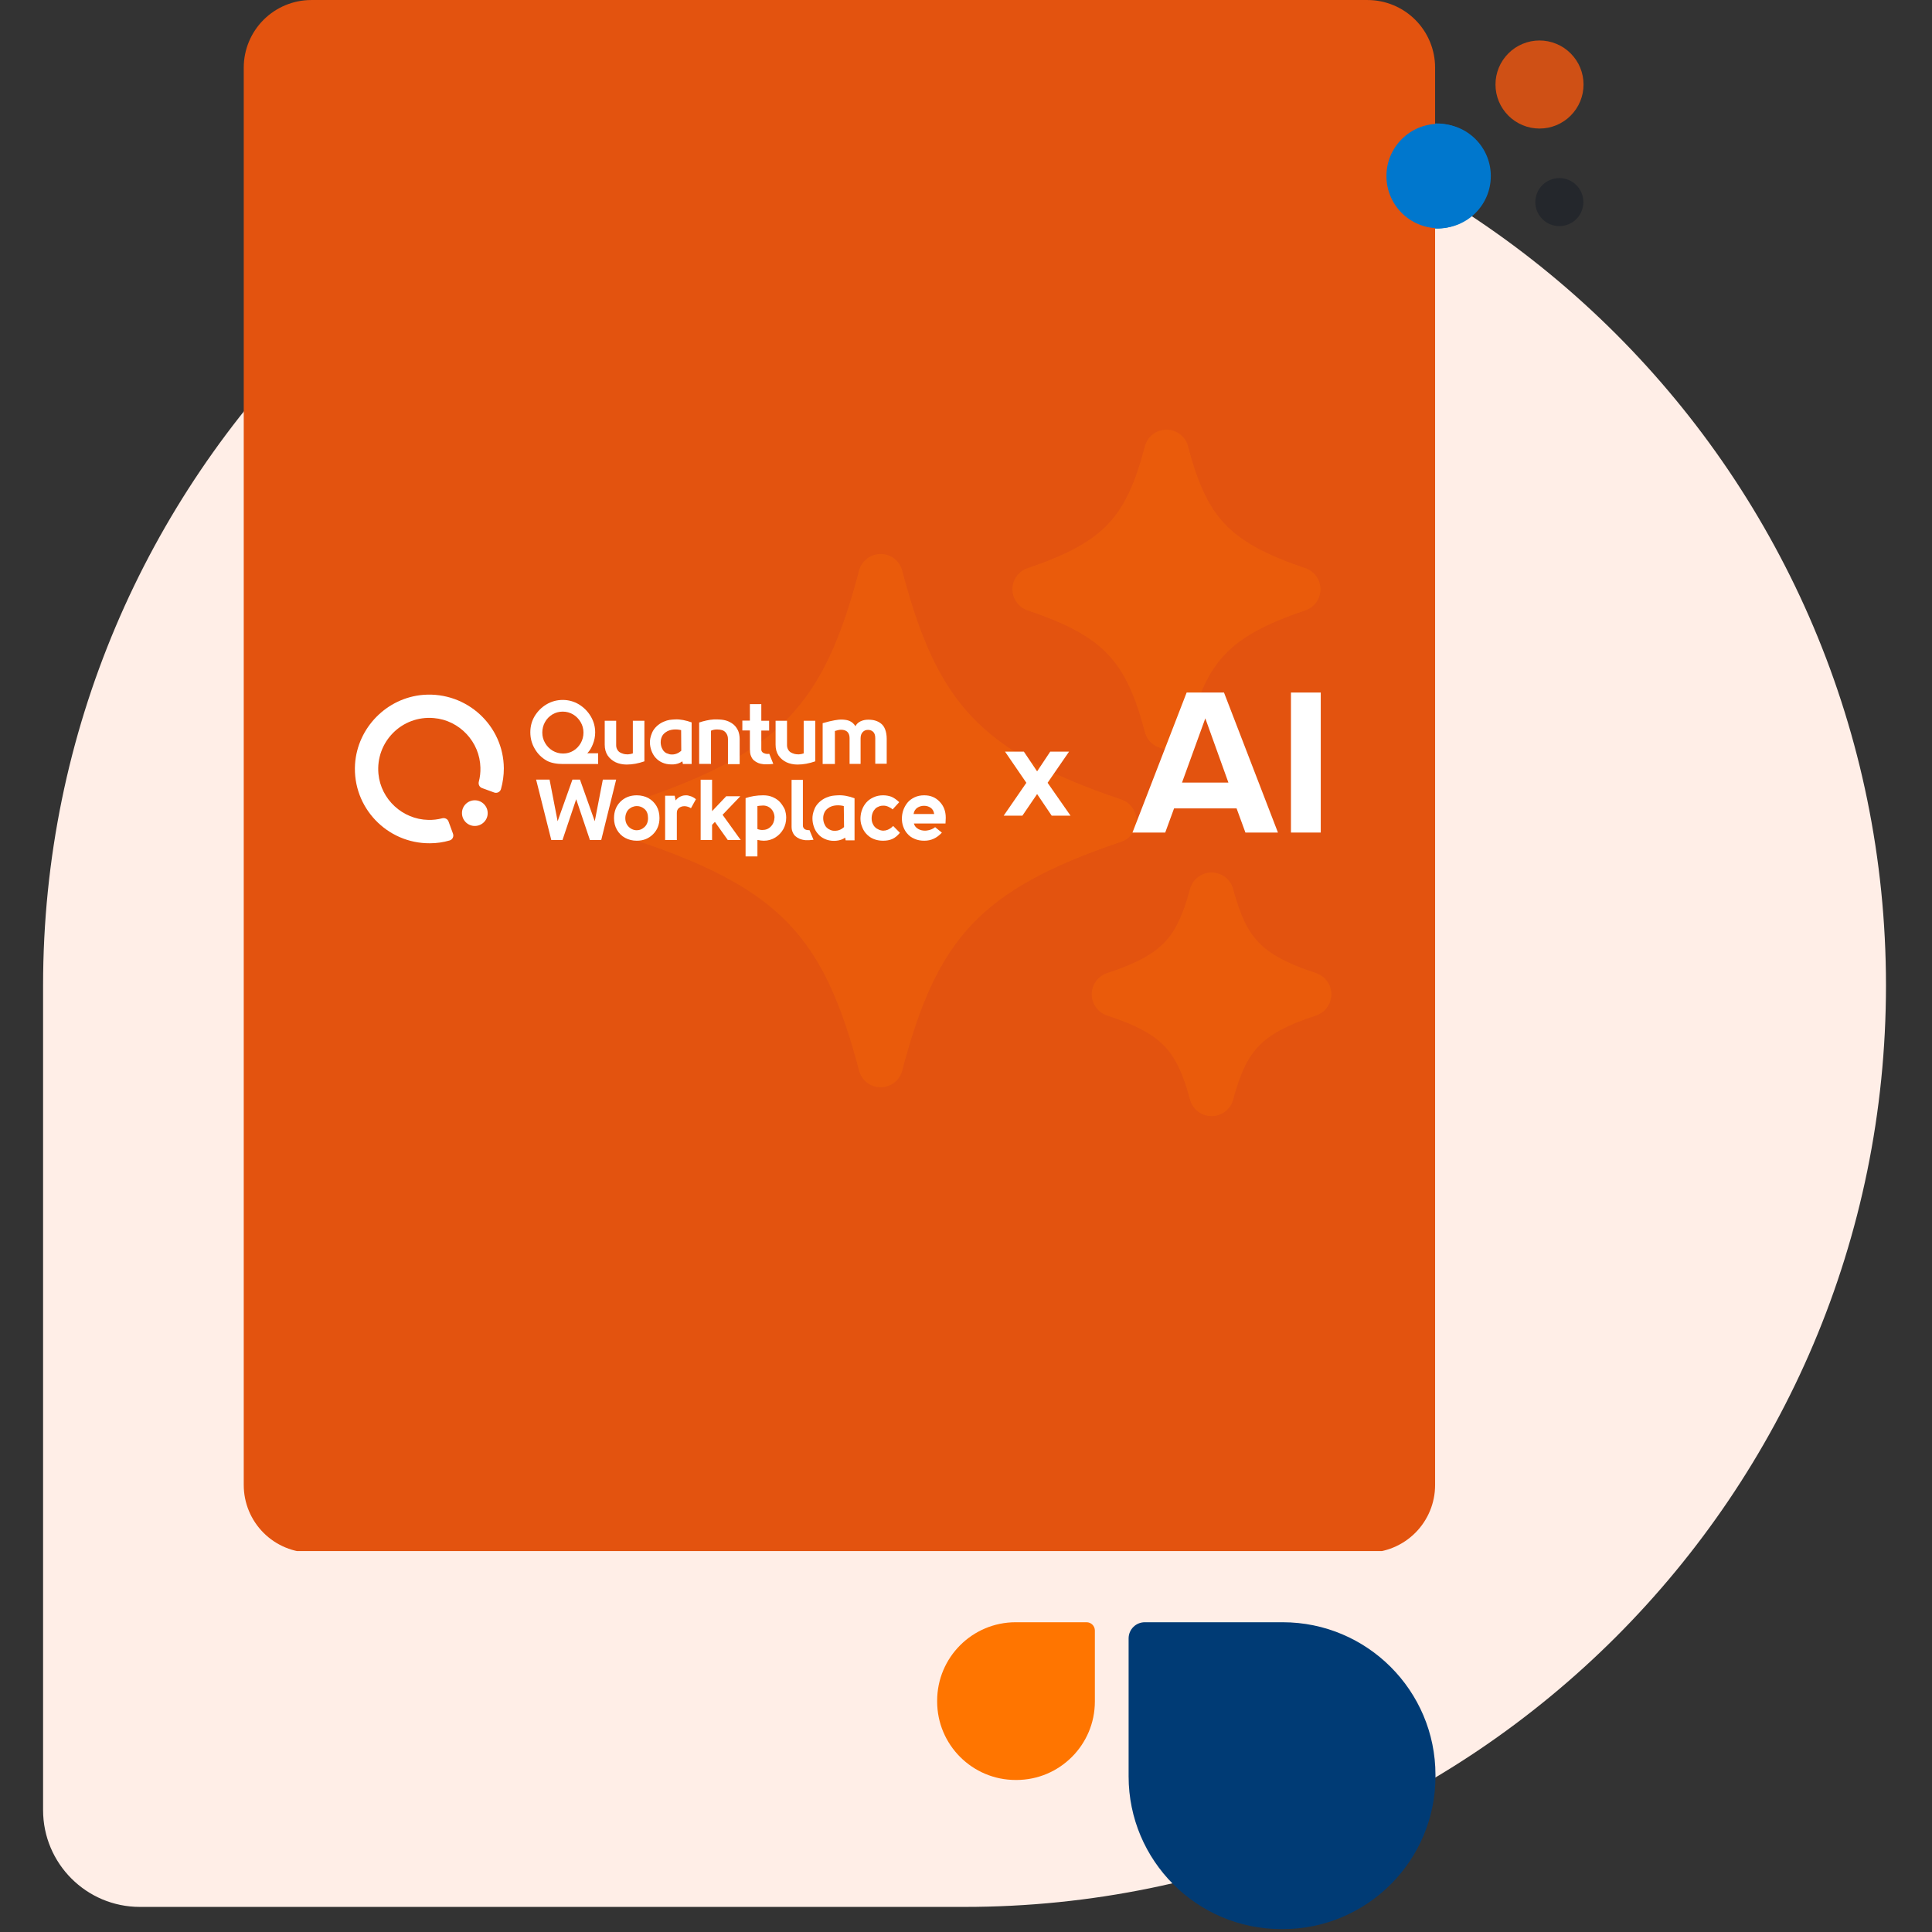
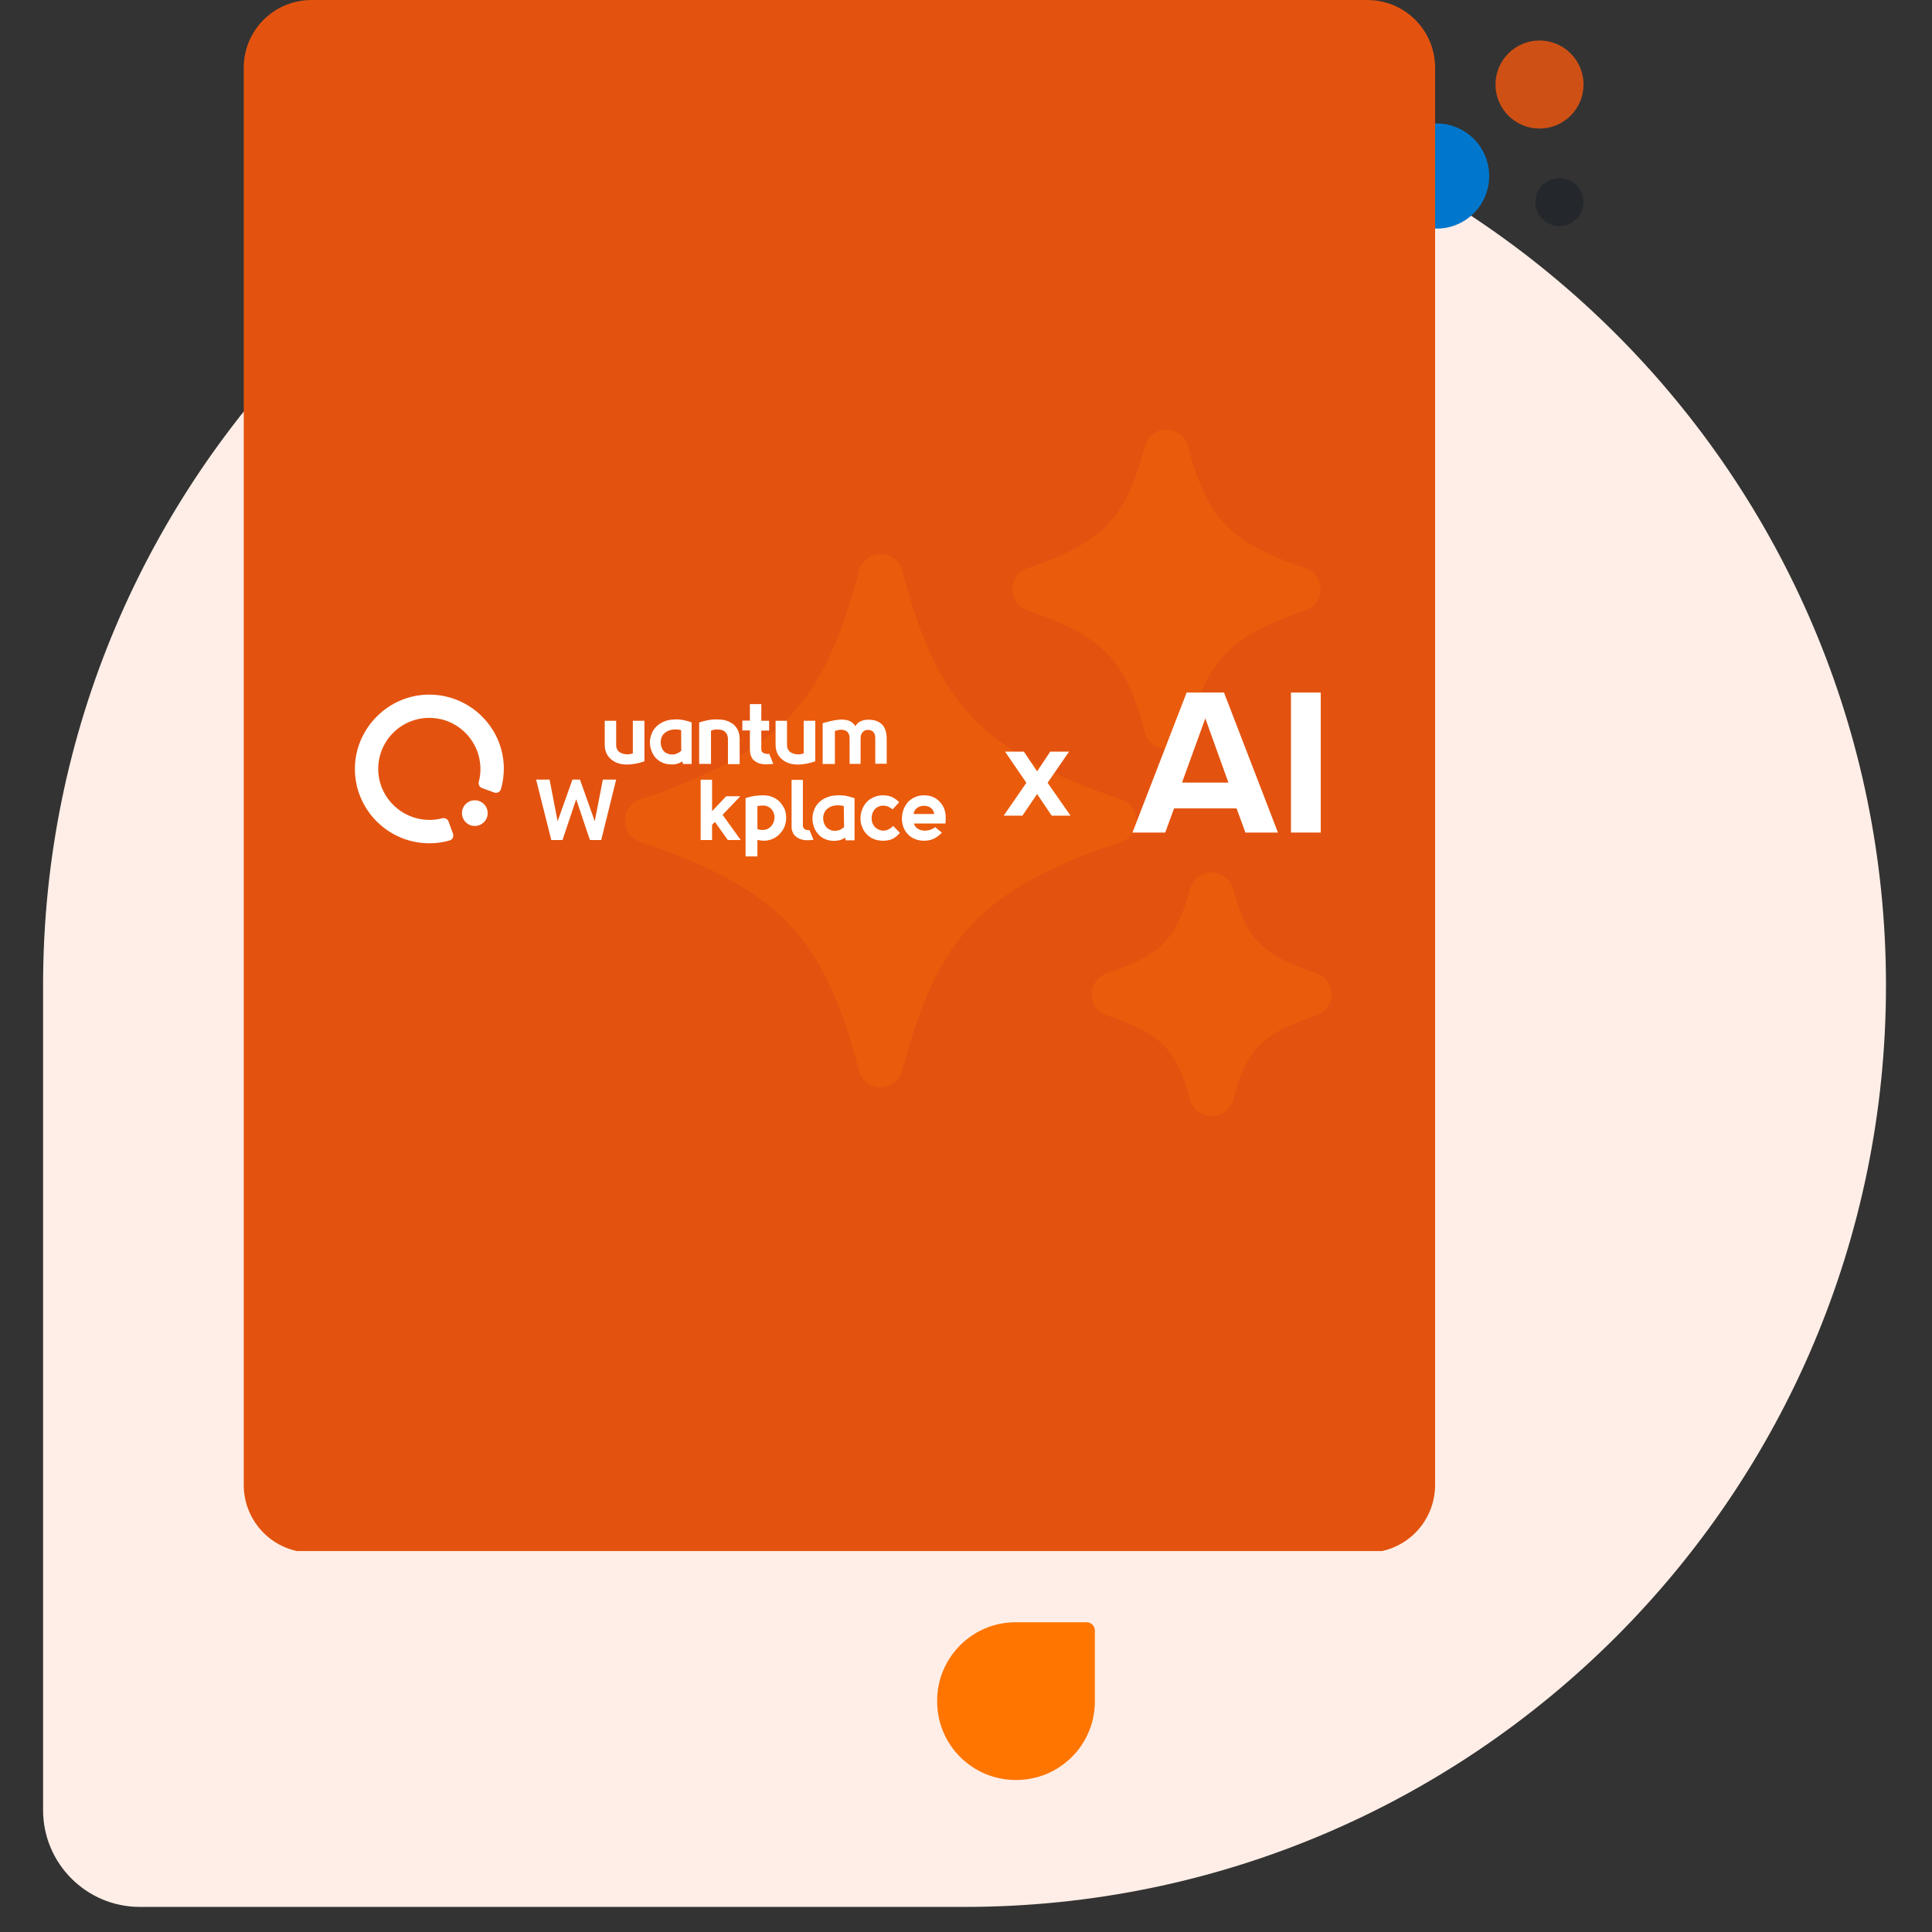
<svg xmlns="http://www.w3.org/2000/svg" width="600" zoomAndPan="magnify" viewBox="0 0 450 450" height="600" preserveAspectRatio="xMidYMid meet" version="1.0">
  <rect x="0" y="0" width="450" height="450" fill="#333333" stroke="none" />
  <defs>
    <filter x="0%" y="0%" width="100%" height="100%" id="85de26b068">
      <feColorMatrix values="0 0 0 0 1 0 0 0 0 1 0 0 0 0 1 0 0 0 1 0" color-interpolation-filters="sRGB" />
    </filter>
    <g />
    <clipPath id="33c9b1d624">
      <path d="M 10.035 14 L 439.281 14 L 439.281 445 L 10.035 445 Z M 10.035 14 " clip-rule="nonzero" />
    </clipPath>
    <clipPath id="3111931964">
      <path d="M 262 377 L 335 377 L 335 449.328 L 262 449.328 Z M 262 377 " clip-rule="nonzero" />
    </clipPath>
    <clipPath id="75ac202a12">
      <path d="M 348 9.43 L 369 9.43 L 369 30 L 348 30 Z M 348 9.43 " clip-rule="nonzero" />
    </clipPath>
    <clipPath id="5fd360ae78">
      <path d="M 56.773 0.004 L 334.262 0.004 L 334.262 362 L 56.773 362 Z M 56.773 0.004 " clip-rule="nonzero" />
    </clipPath>
    <clipPath id="6be1836d00">
      <path d="M 334.262 15.754 L 334.262 345.891 C 334.262 350.07 332.602 354.074 329.648 357.027 C 326.695 359.98 322.688 361.641 318.512 361.641 L 72.523 361.641 C 68.348 361.641 64.34 359.98 61.387 357.027 C 58.434 354.074 56.773 350.07 56.773 345.891 L 56.773 15.754 C 56.773 11.574 58.434 7.57 61.387 4.617 C 64.34 1.664 68.348 0.004 72.523 0.004 L 318.512 0.004 C 322.688 0.004 326.695 1.664 329.648 4.617 C 332.602 7.57 334.262 11.574 334.262 15.754 Z M 334.262 15.754 " clip-rule="nonzero" />
    </clipPath>
    <mask id="10c1b8a6e8">
      <g filter="url(#85de26b068)">
        <rect x="-45" width="540" fill="#000000" y="-45" height="540" fill-opacity="0.25" />
      </g>
    </mask>
    <clipPath id="5fa03e2d44">
      <path d="M 1 4 L 166.215 4 L 166.215 164 L 1 164 Z M 1 4 " clip-rule="nonzero" />
    </clipPath>
    <clipPath id="470d840d44">
      <rect x="0" width="167" y="0" height="167" />
    </clipPath>
    <clipPath id="bb1bb5d750">
      <path d="M 173 185 L 184 185 L 184 199.965 L 173 199.965 Z M 173 185 " clip-rule="nonzero" />
    </clipPath>
    <clipPath id="ff9dc8f512">
-       <path d="M 322.926 28.848 L 347.238 28.848 L 347.238 53.16 L 322.926 53.16 Z M 322.926 28.848 " clip-rule="nonzero" />
-     </clipPath>
+       </clipPath>
    <clipPath id="0f7360632f">
      <path d="M 335.082 28.848 C 328.371 28.848 322.926 34.289 322.926 41.004 C 322.926 47.719 328.371 53.16 335.082 53.16 C 341.797 53.16 347.238 47.719 347.238 41.004 C 347.238 34.289 341.797 28.848 335.082 28.848 Z M 335.082 28.848 " clip-rule="nonzero" />
    </clipPath>
  </defs>
  <g clip-path="url(#33c9b1d624)">
    <path fill="#ffeee7" d="M 439.281 229.523 C 439.281 347.984 343.109 444.156 224.656 444.156 L 32.578 444.156 C 20.137 444.156 10.035 434.055 10.035 421.613 L 10.035 229.523 C 10.035 111.066 106.203 14.895 224.656 14.895 C 343.109 14.895 439.281 111.066 439.281 229.523 Z M 439.281 229.523 " fill-opacity="1" fill-rule="nonzero" />
  </g>
  <g clip-path="url(#3111931964)">
-     <path fill="#003b75" d="M 266.641 377.852 L 298.781 377.852 C 318.41 377.852 334.348 393.789 334.348 413.422 L 334.348 413.758 C 334.348 433.391 318.41 449.328 298.781 449.328 L 298.441 449.328 C 278.812 449.328 262.875 433.391 262.875 413.758 L 262.875 381.617 C 262.875 379.539 264.562 377.852 266.641 377.852 Z M 266.641 377.852 " fill-opacity="1" fill-rule="nonzero" />
-   </g>
+     </g>
  <path fill="#ff7500" d="M 255.016 379.789 L 255.016 396.309 C 255.016 406.398 246.824 414.59 236.734 414.59 L 236.562 414.59 C 226.473 414.59 218.281 406.398 218.281 396.309 L 218.281 396.133 C 218.281 386.043 226.473 377.852 236.562 377.852 L 253.082 377.852 C 254.148 377.852 255.016 378.719 255.016 379.789 Z M 255.016 379.789 " fill-opacity="1" fill-rule="nonzero" />
  <path fill="#0077cd" d="M 346.859 41.004 C 346.859 41.809 346.781 42.605 346.625 43.391 C 346.469 44.18 346.234 44.949 345.926 45.691 C 345.621 46.434 345.242 47.141 344.797 47.809 C 344.348 48.477 343.84 49.094 343.273 49.664 C 342.703 50.234 342.086 50.742 341.418 51.188 C 340.746 51.633 340.043 52.012 339.301 52.32 C 338.555 52.629 337.789 52.859 337 53.016 C 336.211 53.172 335.418 53.25 334.613 53.25 C 333.809 53.25 333.012 53.172 332.223 53.016 C 331.434 52.859 330.668 52.629 329.926 52.32 C 329.184 52.012 328.477 51.633 327.809 51.188 C 327.137 50.742 326.52 50.234 325.949 49.664 C 325.383 49.094 324.875 48.477 324.43 47.809 C 323.98 47.141 323.605 46.434 323.297 45.691 C 322.988 44.949 322.758 44.18 322.598 43.391 C 322.441 42.605 322.363 41.809 322.363 41.004 C 322.363 40.199 322.441 39.402 322.598 38.613 C 322.758 37.824 322.988 37.059 323.297 36.316 C 323.605 35.574 323.98 34.867 324.43 34.199 C 324.875 33.531 325.383 32.91 325.949 32.344 C 326.52 31.773 327.137 31.266 327.809 30.82 C 328.477 30.371 329.184 29.996 329.926 29.688 C 330.668 29.379 331.434 29.148 332.223 28.988 C 333.012 28.832 333.809 28.754 334.613 28.754 C 335.418 28.754 336.211 28.832 337 28.988 C 337.789 29.148 338.555 29.379 339.301 29.688 C 340.043 29.996 340.746 30.371 341.418 30.82 C 342.086 31.266 342.703 31.773 343.273 32.344 C 343.84 32.91 344.348 33.531 344.797 34.199 C 345.242 34.867 345.621 35.574 345.926 36.316 C 346.234 37.059 346.469 37.824 346.625 38.613 C 346.781 39.402 346.859 40.199 346.859 41.004 Z M 346.859 41.004 " fill-opacity="1" fill-rule="nonzero" />
  <path fill="#24272c" d="M 368.797 47.07 C 368.797 47.438 368.762 47.805 368.691 48.164 C 368.617 48.523 368.512 48.875 368.371 49.215 C 368.23 49.555 368.059 49.875 367.855 50.18 C 367.648 50.488 367.418 50.77 367.156 51.027 C 366.898 51.289 366.617 51.52 366.309 51.727 C 366.004 51.93 365.684 52.102 365.344 52.242 C 365.004 52.383 364.652 52.488 364.293 52.559 C 363.934 52.633 363.57 52.668 363.203 52.668 C 362.832 52.668 362.469 52.633 362.109 52.559 C 361.75 52.488 361.398 52.383 361.059 52.242 C 360.719 52.102 360.398 51.93 360.094 51.727 C 359.785 51.52 359.504 51.289 359.246 51.027 C 358.984 50.77 358.754 50.488 358.547 50.18 C 358.344 49.875 358.172 49.555 358.031 49.215 C 357.891 48.875 357.785 48.523 357.711 48.164 C 357.641 47.805 357.605 47.438 357.605 47.07 C 357.605 46.703 357.641 46.34 357.711 45.98 C 357.785 45.621 357.891 45.27 358.031 44.93 C 358.172 44.59 358.344 44.27 358.547 43.961 C 358.754 43.656 358.984 43.375 359.246 43.113 C 359.504 42.855 359.785 42.621 360.094 42.418 C 360.398 42.215 360.719 42.043 361.059 41.902 C 361.398 41.762 361.75 41.656 362.109 41.582 C 362.469 41.512 362.832 41.477 363.203 41.477 C 363.57 41.477 363.934 41.512 364.293 41.582 C 364.652 41.656 365.004 41.762 365.344 41.902 C 365.684 42.043 366.004 42.215 366.309 42.418 C 366.617 42.621 366.898 42.855 367.156 43.113 C 367.418 43.375 367.648 43.656 367.855 43.961 C 368.059 44.27 368.23 44.59 368.371 44.93 C 368.512 45.27 368.617 45.621 368.691 45.98 C 368.762 46.34 368.797 46.703 368.797 47.07 Z M 368.797 47.07 " fill-opacity="1" fill-rule="nonzero" />
  <g clip-path="url(#75ac202a12)">
    <path fill="#cf5015" d="M 368.836 19.684 C 368.836 20.359 368.773 21.027 368.641 21.688 C 368.508 22.348 368.316 22.988 368.059 23.609 C 367.801 24.23 367.484 24.824 367.109 25.383 C 366.734 25.941 366.309 26.461 365.832 26.938 C 365.359 27.414 364.84 27.84 364.281 28.211 C 363.719 28.586 363.129 28.902 362.508 29.16 C 361.883 29.418 361.242 29.613 360.582 29.746 C 359.922 29.875 359.254 29.941 358.582 29.941 C 357.91 29.941 357.242 29.875 356.582 29.746 C 355.922 29.613 355.281 29.418 354.656 29.16 C 354.035 28.902 353.445 28.586 352.883 28.211 C 352.324 27.84 351.805 27.414 351.332 26.938 C 350.855 26.461 350.43 25.941 350.055 25.383 C 349.68 24.824 349.363 24.23 349.105 23.609 C 348.848 22.988 348.656 22.348 348.523 21.688 C 348.391 21.027 348.328 20.359 348.328 19.684 C 348.328 19.012 348.391 18.344 348.523 17.684 C 348.656 17.023 348.848 16.383 349.105 15.762 C 349.363 15.137 349.68 14.547 350.055 13.988 C 350.43 13.426 350.855 12.91 351.332 12.434 C 351.805 11.957 352.324 11.531 352.883 11.156 C 353.445 10.785 354.035 10.469 354.656 10.211 C 355.281 9.953 355.922 9.758 356.582 9.625 C 357.242 9.496 357.91 9.43 358.582 9.43 C 359.254 9.43 359.922 9.496 360.582 9.625 C 361.242 9.758 361.883 9.953 362.508 10.211 C 363.129 10.469 363.719 10.785 364.281 11.156 C 364.84 11.531 365.359 11.957 365.832 12.434 C 366.309 12.91 366.734 13.426 367.109 13.988 C 367.484 14.547 367.801 15.137 368.059 15.762 C 368.316 16.383 368.508 17.023 368.641 17.684 C 368.773 18.344 368.836 19.012 368.836 19.684 Z M 368.836 19.684 " fill-opacity="1" fill-rule="nonzero" />
  </g>
  <g clip-path="url(#5fd360ae78)">
    <g clip-path="url(#6be1836d00)">
      <path fill="#e3530f" d="M 334.262 0.004 L 334.262 361.277 L 56.773 361.277 L 56.773 0.004 Z M 334.262 0.004 " fill-opacity="1" fill-rule="nonzero" />
    </g>
  </g>
  <g mask="url(#10c1b8a6e8)">
    <g transform="matrix(1, 0, 0, 1, 144, 96)">
      <g clip-path="url(#470d840d44)">
        <g clip-path="url(#5fa03e2d44)">
          <path fill="#ff7500" d="M 122.664 7.957 C 122.809 7.402 123.043 6.887 123.359 6.406 C 123.676 5.926 124.062 5.512 124.516 5.16 C 124.973 4.812 125.469 4.543 126.016 4.355 C 126.559 4.172 127.117 4.078 127.691 4.078 C 128.266 4.078 128.824 4.172 129.367 4.355 C 129.914 4.543 130.41 4.812 130.867 5.16 C 131.32 5.512 131.707 5.926 132.023 6.406 C 132.34 6.887 132.574 7.402 132.719 7.957 C 135.004 16.703 137.52 22.074 141.277 26.043 C 145.059 30.039 150.59 33.16 160.02 36.324 C 160.535 36.5 161.012 36.746 161.449 37.07 C 161.887 37.395 162.266 37.777 162.582 38.219 C 162.902 38.66 163.145 39.141 163.312 39.656 C 163.477 40.176 163.562 40.707 163.562 41.25 C 163.562 41.797 163.477 42.328 163.312 42.848 C 163.145 43.363 162.902 43.844 162.582 44.285 C 162.266 44.727 161.887 45.109 161.449 45.434 C 161.012 45.758 160.535 46.004 160.02 46.18 C 150.594 49.344 145.051 52.465 141.277 56.461 C 137.52 60.438 135.012 65.801 132.719 74.547 C 132.57 75.098 132.34 75.617 132.023 76.094 C 131.703 76.57 131.32 76.984 130.863 77.332 C 130.41 77.684 129.91 77.949 129.367 78.133 C 128.828 78.32 128.27 78.41 127.695 78.41 C 127.121 78.41 126.562 78.32 126.02 78.133 C 125.477 77.949 124.98 77.684 124.527 77.332 C 124.07 76.984 123.684 76.57 123.367 76.094 C 123.051 75.617 122.816 75.098 122.672 74.547 C 120.379 65.801 117.863 60.438 114.105 56.461 C 110.332 52.465 104.793 49.344 95.363 46.18 C 94.848 46.004 94.371 45.758 93.934 45.434 C 93.496 45.109 93.117 44.727 92.801 44.285 C 92.48 43.844 92.238 43.363 92.07 42.844 C 91.906 42.328 91.82 41.797 91.82 41.25 C 91.82 40.707 91.906 40.176 92.07 39.656 C 92.238 39.141 92.48 38.66 92.801 38.219 C 93.117 37.777 93.496 37.395 93.934 37.07 C 94.371 36.746 94.848 36.5 95.363 36.324 C 104.793 33.16 110.332 30.039 114.105 26.051 C 117.863 22.074 120.379 16.695 122.664 7.965 Z M 56.09 36.914 C 56.238 36.359 56.469 35.84 56.785 35.363 C 57.102 34.883 57.488 34.469 57.945 34.117 C 58.398 33.766 58.898 33.5 59.441 33.312 C 59.984 33.129 60.543 33.035 61.117 33.035 C 61.691 33.035 62.25 33.129 62.797 33.312 C 63.34 33.5 63.84 33.766 64.293 34.117 C 64.746 34.469 65.133 34.883 65.449 35.363 C 65.77 35.84 66 36.359 66.145 36.914 C 70.27 52.734 74.945 63.062 82.289 70.867 C 89.648 78.688 100.195 84.496 117.148 90.211 C 117.664 90.387 118.141 90.633 118.582 90.957 C 119.02 91.281 119.395 91.664 119.715 92.105 C 120.031 92.547 120.273 93.027 120.441 93.543 C 120.609 94.062 120.691 94.594 120.691 95.137 C 120.691 95.684 120.609 96.215 120.441 96.73 C 120.273 97.25 120.031 97.73 119.715 98.172 C 119.395 98.613 119.02 98.996 118.582 99.32 C 118.141 99.645 117.664 99.891 117.148 100.066 C 100.195 105.773 89.648 111.586 82.289 119.41 C 74.945 127.211 70.27 137.543 66.145 153.363 C 66 153.918 65.77 154.434 65.449 154.914 C 65.133 155.395 64.746 155.809 64.293 156.16 C 63.84 156.508 63.34 156.777 62.797 156.965 C 62.25 157.148 61.691 157.242 61.117 157.242 C 60.543 157.242 59.984 157.148 59.441 156.965 C 58.898 156.777 58.398 156.508 57.945 156.16 C 57.488 155.809 57.102 155.395 56.785 154.914 C 56.469 154.434 56.238 153.918 56.09 153.363 C 51.961 137.543 47.293 127.211 39.945 119.41 C 32.582 111.586 22.043 105.773 5.082 100.066 C 4.562 99.891 4.086 99.645 3.648 99.32 C 3.211 98.996 2.832 98.613 2.516 98.172 C 2.199 97.73 1.957 97.25 1.789 96.73 C 1.621 96.215 1.539 95.684 1.539 95.137 C 1.539 94.594 1.621 94.062 1.789 93.543 C 1.957 93.027 2.199 92.547 2.516 92.105 C 2.832 91.664 3.211 91.281 3.648 90.957 C 4.086 90.633 4.562 90.387 5.082 90.211 C 22.043 84.496 32.59 78.688 39.945 70.867 C 47.293 63.062 51.961 52.734 56.09 36.914 Z M 138.199 107.223 C 137.625 107.223 137.07 107.312 136.527 107.496 C 135.984 107.68 135.488 107.945 135.031 108.297 C 134.578 108.645 134.191 109.055 133.875 109.531 C 133.559 110.008 133.324 110.523 133.176 111.074 C 131.512 117.312 129.73 120.922 127.195 123.547 C 124.633 126.207 120.781 128.383 113.871 130.656 C 113.352 130.828 112.871 131.074 112.43 131.395 C 111.988 131.719 111.605 132.102 111.285 132.547 C 110.965 132.988 110.719 133.469 110.551 133.992 C 110.383 134.512 110.297 135.047 110.297 135.594 C 110.297 136.141 110.383 136.676 110.551 137.195 C 110.719 137.715 110.965 138.195 111.285 138.641 C 111.605 139.082 111.988 139.465 112.43 139.789 C 112.871 140.113 113.352 140.359 113.871 140.531 C 120.781 142.797 124.633 144.973 127.195 147.633 C 129.73 150.266 131.512 153.867 133.176 160.105 C 133.324 160.656 133.555 161.172 133.871 161.652 C 134.191 162.129 134.574 162.543 135.031 162.891 C 135.484 163.242 135.984 163.508 136.523 163.691 C 137.066 163.879 137.625 163.969 138.199 163.969 C 138.773 163.969 139.332 163.879 139.875 163.691 C 140.414 163.508 140.914 163.242 141.367 162.891 C 141.824 162.543 142.207 162.129 142.527 161.652 C 142.844 161.172 143.074 160.656 143.223 160.105 C 144.887 153.867 146.66 150.266 149.195 147.633 C 151.758 144.973 155.613 142.797 162.52 140.531 C 163.039 140.359 163.52 140.113 163.961 139.789 C 164.402 139.465 164.785 139.082 165.105 138.641 C 165.426 138.195 165.672 137.715 165.84 137.195 C 166.008 136.676 166.094 136.141 166.094 135.594 C 166.094 135.047 166.008 134.512 165.84 133.992 C 165.672 133.469 165.426 132.988 165.105 132.547 C 164.785 132.102 164.402 131.719 163.961 131.395 C 163.52 131.074 163.039 130.828 162.52 130.656 C 155.613 128.383 151.758 126.207 149.195 123.547 C 146.66 120.922 144.887 117.312 143.215 111.074 C 143.066 110.523 142.836 110.008 142.52 109.531 C 142.199 109.059 141.816 108.645 141.359 108.297 C 140.906 107.949 140.41 107.684 139.867 107.5 C 139.328 107.316 138.77 107.223 138.199 107.223 Z M 138.199 107.223 " fill-opacity="1" fill-rule="evenodd" />
        </g>
      </g>
    </g>
  </g>
  <path fill="#ffffff" d="M 98.645 161.84 C 90.121 162.496 83.258 169.473 82.695 177.984 C 82.066 188.09 90.152 196.477 100.117 196.414 C 101.684 196.414 103.25 196.195 104.723 195.758 C 105.41 195.57 105.758 194.816 105.504 194.16 L 104.473 191.344 C 104.254 190.75 103.625 190.438 103 190.594 C 101.934 190.875 100.836 191 99.738 190.969 C 93.754 190.844 88.711 186.184 88.145 180.238 C 87.457 172.82 93.598 166.594 101.055 167.254 C 107.043 167.754 111.773 172.82 111.898 178.797 C 111.93 179.926 111.805 181.02 111.523 182.082 C 111.367 182.707 111.68 183.336 112.273 183.555 L 115.094 184.586 C 115.754 184.836 116.504 184.461 116.691 183.773 C 117.133 182.207 117.352 180.582 117.352 178.953 C 117.289 169.035 108.766 161.09 98.645 161.84 " fill-opacity="1" fill-rule="nonzero" />
  <path fill="#ffffff" d="M 110.582 186.402 C 108.922 186.402 107.574 187.777 107.605 189.406 C 107.605 191.062 108.984 192.41 110.613 192.379 C 112.273 192.379 113.621 191 113.59 189.375 C 113.59 187.746 112.242 186.402 110.582 186.402 " fill-opacity="1" fill-rule="nonzero" />
  <path fill="#ffffff" d="M 195.156 185.242 C 194.152 185.305 193.59 185.305 192.461 185.773 C 191.27 186.277 190.172 187.277 189.734 188.371 C 189.297 189.406 189.234 190.094 189.234 190.656 C 189.234 191.312 189.359 191.969 189.578 192.598 C 189.797 193.223 190.109 193.785 190.551 194.254 C 190.957 194.754 191.488 195.129 192.117 195.41 C 192.742 195.695 193.465 195.852 194.246 195.852 C 194.938 195.852 195.562 195.727 196.125 195.508 C 196.379 195.41 196.629 195.254 196.848 195.098 L 196.973 195.727 L 199.039 195.727 L 199.039 185.93 C 197.695 185.43 196.441 185.18 195.156 185.242 Z M 196.598 192.629 C 196.598 192.629 195.844 193.441 194.652 193.504 C 193.996 193.535 193.746 193.441 193.434 193.316 C 193.117 193.191 192.836 193.035 192.586 192.785 C 192.336 192.566 192.148 192.25 191.992 191.875 C 191.832 191.469 191.738 191.062 191.738 190.562 C 191.738 190.094 191.832 189.656 192.023 189.25 C 192.211 188.84 192.492 188.527 192.836 188.277 C 193.934 187.402 195.594 187.496 196.535 187.746 Z M 196.598 192.629 " fill-opacity="1" fill-rule="nonzero" />
-   <path fill="#ffffff" d="M 151.035 185.898 C 150.223 185.461 149.312 185.242 148.309 185.242 C 146.773 185.242 145.52 185.742 144.52 186.715 C 143.516 187.715 143.016 188.996 143.016 190.562 C 143.016 191.562 143.234 192.473 143.703 193.285 C 144.172 194.098 144.801 194.723 145.613 195.16 C 146.43 195.602 147.34 195.82 148.309 195.82 C 149.844 195.82 151.098 195.316 152.102 194.316 C 153.105 193.316 153.605 192.062 153.605 190.531 C 153.605 189.5 153.387 188.559 152.914 187.746 C 152.445 186.965 151.82 186.34 151.035 185.898 Z M 150.125 192.629 C 149.594 193.129 149 193.379 148.309 193.379 C 147.902 193.379 147.496 193.285 147.086 193.066 C 146.68 192.848 146.336 192.535 146.055 192.094 C 145.77 191.656 145.645 191.125 145.645 190.562 C 145.645 190.094 145.738 189.688 145.898 189.312 C 146.055 188.934 146.273 188.652 146.523 188.434 C 146.805 188.215 147.086 188.027 147.371 187.934 C 147.684 187.809 147.996 187.746 148.309 187.746 C 149.031 187.746 149.625 187.996 150.16 188.465 C 150.691 188.934 150.941 189.656 150.941 190.562 C 150.941 191.438 150.66 192.125 150.125 192.629 Z M 150.125 192.629 " fill-opacity="1" fill-rule="nonzero" />
-   <path fill="#ffffff" d="M 159.84 185.242 C 159.496 185.242 159.152 185.273 158.809 185.398 C 158.242 185.586 157.742 185.93 157.367 186.434 L 157.145 185.336 L 154.922 185.336 L 154.922 195.664 L 157.648 195.664 L 157.648 189.344 C 157.648 188.809 157.836 188.402 158.211 188.152 C 158.555 187.902 158.934 187.777 159.402 187.777 L 159.527 187.777 C 160.027 187.809 160.5 187.965 160.938 188.246 L 162.098 186.152 C 161.66 185.773 161.125 185.492 160.562 185.367 C 160.312 185.273 160.09 185.242 159.84 185.242 Z M 159.84 185.242 " fill-opacity="1" fill-rule="nonzero" />
  <path fill="#ffffff" d="M 172.438 185.461 L 169.148 185.461 L 165.855 188.934 L 165.855 181.613 L 163.195 181.613 L 163.195 195.664 L 165.855 195.664 L 165.855 192.125 L 166.516 191.438 L 169.523 195.664 L 172.531 195.664 L 168.301 189.781 Z M 172.438 185.461 " fill-opacity="1" fill-rule="nonzero" />
  <g clip-path="url(#bb1bb5d750)">
    <path fill="#ffffff" d="M 181.711 186.871 C 181.273 186.371 180.711 185.996 180.02 185.68 C 179.332 185.367 178.578 185.242 177.766 185.242 C 176.293 185.242 174.914 185.461 173.66 185.898 L 173.66 199.48 L 176.418 199.48 L 176.418 195.633 C 176.98 195.758 177.48 195.82 177.922 195.82 C 178.891 195.82 179.77 195.57 180.586 195.066 C 181.398 194.566 181.996 193.91 182.465 193.098 C 182.902 192.285 183.121 191.406 183.121 190.438 C 183.121 189.781 182.996 189.125 182.777 188.496 C 182.496 187.934 182.152 187.371 181.711 186.871 Z M 179.551 192.504 C 179.02 193.066 178.359 193.316 177.578 193.316 C 177.199 193.316 176.824 193.254 176.418 193.098 L 176.418 187.746 C 176.699 187.684 177.137 187.652 177.766 187.621 C 178.297 187.621 178.797 187.777 179.207 188.059 C 179.613 188.34 179.926 188.715 180.113 189.125 C 180.301 189.531 180.398 189.969 180.398 190.375 C 180.367 191.25 180.082 191.969 179.551 192.504 Z M 179.551 192.504 " fill-opacity="1" fill-rule="nonzero" />
  </g>
  <path fill="#ffffff" d="M 206.719 193.285 C 206.406 193.41 206.09 193.473 205.777 193.473 C 205.652 193.473 205.496 193.473 205.371 193.441 C 204.934 193.379 204.555 193.191 204.18 192.973 C 203.836 192.723 203.523 192.41 203.332 191.969 C 203.113 191.562 203.02 191.125 203.02 190.625 C 203.02 190.125 203.113 189.688 203.27 189.281 C 203.43 188.902 203.648 188.59 203.898 188.34 C 204.148 188.09 204.461 187.934 204.805 187.809 C 205.121 187.684 205.434 187.652 205.746 187.652 L 205.84 187.652 C 206.184 187.652 206.562 187.746 206.906 187.902 C 207.25 188.059 207.594 188.246 207.91 188.527 L 209.445 186.84 C 208.816 186.246 208.223 185.836 207.656 185.586 C 207.062 185.367 206.406 185.242 205.684 185.242 C 204.871 185.242 204.117 185.398 203.461 185.711 C 202.77 186.027 202.238 186.402 201.797 186.902 C 201.359 187.402 201.016 187.965 200.797 188.59 C 200.547 189.219 200.449 189.875 200.418 190.562 C 200.418 191.125 200.48 191.656 200.641 192.156 C 200.797 192.66 201.016 193.16 201.297 193.598 C 201.578 194.035 201.957 194.441 202.363 194.754 C 202.77 195.098 203.27 195.348 203.836 195.539 C 204.398 195.727 205.027 195.82 205.684 195.82 C 206.5 195.82 207.219 195.695 207.848 195.41 C 208.473 195.129 209.035 194.66 209.602 193.973 L 208.035 192.379 C 207.625 192.816 207.188 193.098 206.719 193.285 Z M 206.719 193.285 " fill-opacity="1" fill-rule="nonzero" />
  <path fill="#ffffff" d="M 220.285 190.469 C 220.285 188.965 219.816 187.715 218.875 186.746 C 217.938 185.742 216.746 185.242 215.273 185.242 L 215.242 185.242 C 214.426 185.242 213.676 185.398 213.016 185.711 C 212.359 186.027 211.793 186.434 211.387 186.934 C 210.98 187.434 210.637 188.027 210.414 188.652 C 210.195 189.281 210.07 189.938 210.07 190.625 L 210.07 190.688 C 210.07 191.312 210.164 191.938 210.383 192.535 C 210.605 193.16 210.918 193.723 211.355 194.191 C 211.762 194.691 212.328 195.098 213.016 195.379 C 213.707 195.695 214.457 195.82 215.305 195.82 C 216.871 195.82 218.219 195.191 219.379 193.941 L 217.812 192.66 C 217.277 193.098 216.621 193.348 215.898 193.441 C 215.742 193.473 215.555 193.473 215.398 193.473 C 214.863 193.473 214.395 193.348 213.957 193.129 C 213.359 192.816 213.016 192.379 212.859 191.812 L 220.223 191.812 C 220.223 191.438 220.285 190.969 220.285 190.469 Z M 212.797 189.562 C 212.891 188.934 213.203 188.465 213.645 188.152 C 214.113 187.84 214.645 187.684 215.242 187.684 C 215.805 187.684 216.336 187.84 216.777 188.152 C 217.215 188.465 217.496 188.934 217.59 189.594 L 212.797 189.594 Z M 212.797 189.562 " fill-opacity="1" fill-rule="nonzero" />
  <path fill="#ffffff" d="M 140.414 181.582 L 138.531 191.281 L 135.086 181.582 L 133.332 181.582 L 129.883 191.281 L 128.004 181.582 L 124.871 181.582 L 128.41 195.664 L 131.012 195.664 L 134.207 186.152 L 137.406 195.664 L 140.035 195.664 L 143.516 181.582 Z M 140.414 181.582 " fill-opacity="1" fill-rule="nonzero" />
  <path fill="#ffffff" d="M 184.375 192.379 L 184.375 192.535 C 184.375 192.973 184.438 193.41 184.594 193.754 C 184.754 194.16 184.973 194.504 185.254 194.754 C 185.535 195.004 185.879 195.223 186.258 195.379 C 186.633 195.539 187.195 195.664 187.637 195.695 C 188.043 195.727 188.855 195.695 189.484 195.602 L 188.543 193.348 C 188.387 193.379 187.793 193.348 187.477 193.16 C 187.164 192.941 187.008 192.629 187.008 192.285 L 187.008 181.645 L 184.375 181.645 Z M 184.375 192.379 " fill-opacity="1" fill-rule="nonzero" />
  <path fill="#ffffff" d="M 158.211 177.734 C 158.461 177.641 158.68 177.484 158.934 177.328 L 159.059 177.953 L 161.094 177.953 L 161.094 168.254 C 159.746 167.785 158.492 167.504 157.238 167.566 C 156.27 167.629 155.672 167.629 154.578 168.098 C 153.387 168.598 152.32 169.598 151.883 170.664 C 151.441 171.695 151.379 172.383 151.379 172.914 C 151.379 173.574 151.504 174.23 151.727 174.824 C 151.945 175.449 152.258 175.98 152.664 176.453 C 153.074 176.922 153.605 177.328 154.23 177.609 C 154.859 177.891 155.578 178.047 156.332 178.047 C 157.051 178.078 157.68 177.953 158.211 177.734 Z M 154.734 175.074 C 154.484 174.855 154.293 174.543 154.137 174.168 C 153.98 173.793 153.887 173.355 153.887 172.883 C 153.887 172.414 153.98 171.977 154.168 171.57 C 154.355 171.164 154.641 170.852 154.984 170.602 C 156.082 169.754 157.711 169.816 158.648 170.066 L 158.68 174.855 C 158.68 174.855 157.93 175.637 156.77 175.73 C 156.113 175.762 155.859 175.668 155.578 175.543 C 155.234 175.48 154.953 175.293 154.734 175.074 Z M 154.734 175.074 " fill-opacity="1" fill-rule="nonzero" />
  <path fill="#ffffff" d="M 170.996 168.879 C 170.621 168.535 170.18 168.254 169.68 168.035 C 169.18 167.816 168.645 167.691 168.082 167.629 C 167.738 167.598 167.359 167.566 166.984 167.566 C 166.766 167.566 166.547 167.566 166.328 167.566 C 165.699 167.598 165.105 167.691 164.543 167.816 C 163.945 167.941 163.414 168.098 162.848 168.285 L 162.848 177.922 L 165.605 177.922 L 165.605 170.195 C 166.016 170.004 166.453 169.91 166.922 169.91 L 167.109 169.91 C 167.52 169.91 167.863 169.973 168.207 170.066 C 168.613 170.195 168.93 170.445 169.18 170.82 C 169.43 171.195 169.555 171.633 169.555 172.164 L 169.555 177.984 L 172.281 177.984 L 172.281 172.133 C 172.281 171.414 172.156 170.789 171.938 170.227 C 171.684 169.691 171.371 169.223 170.996 168.879 Z M 170.996 168.879 " fill-opacity="1" fill-rule="nonzero" />
  <path fill="#ffffff" d="M 174.695 174.699 L 174.695 174.855 C 174.695 175.293 174.758 175.73 174.914 176.074 C 175.07 176.484 175.289 176.828 175.57 177.078 C 175.852 177.328 176.199 177.547 176.574 177.703 C 176.949 177.859 177.516 177.984 177.953 178.016 C 178.359 178.047 179.457 178.016 180.113 177.922 L 179.176 175.574 C 179.02 175.605 178.891 175.605 178.766 175.605 C 178.391 175.605 178.078 175.512 177.828 175.387 C 177.516 175.199 177.324 174.949 177.324 174.605 L 177.324 170.164 L 179.145 170.164 L 179.145 167.879 L 177.324 167.879 L 177.324 164 L 174.664 164 L 174.664 167.848 L 172.906 167.848 L 172.906 170.133 L 174.664 170.133 L 174.664 174.699 Z M 174.695 174.699 " fill-opacity="1" fill-rule="nonzero" />
  <path fill="#ffffff" d="M 194.465 170.258 C 195.062 170.066 195.531 169.973 195.906 169.973 C 196.156 169.973 196.41 170.004 196.66 170.066 C 196.879 170.133 197.098 170.258 197.285 170.383 C 197.473 170.539 197.633 170.758 197.727 171.008 C 197.82 171.258 197.883 171.539 197.883 171.883 L 197.883 177.922 L 200.449 177.922 L 200.449 171.977 C 200.449 171.352 200.609 170.852 200.953 170.508 C 201.266 170.164 201.672 170.004 202.176 170.004 C 202.676 170.004 203.082 170.164 203.398 170.477 C 203.711 170.789 203.867 171.289 203.867 171.945 L 203.867 177.891 L 206.531 177.891 L 206.531 172.07 C 206.531 171.258 206.406 170.539 206.184 169.941 C 205.965 169.348 205.652 168.879 205.246 168.566 C 204.84 168.223 204.398 168.004 203.898 167.848 C 203.398 167.691 202.832 167.629 202.207 167.629 C 201.578 167.629 200.984 167.754 200.449 168.004 C 199.918 168.254 199.512 168.629 199.23 169.16 C 199.074 168.848 198.852 168.598 198.602 168.379 C 198.352 168.16 198.07 168.004 197.758 167.879 C 197.441 167.754 197.129 167.691 196.848 167.66 C 196.566 167.629 196.285 167.598 196 167.598 L 195.875 167.598 C 195.344 167.598 193.934 167.754 191.613 168.441 L 191.613 177.953 L 194.465 177.953 Z M 194.465 170.258 " fill-opacity="1" fill-rule="nonzero" />
-   <path fill="#ffffff" d="M 127.285 177.141 C 128.254 177.703 129.695 177.953 131.074 177.953 L 139.316 177.953 L 139.316 175.449 L 136.777 175.449 C 136.777 175.449 136.934 175.324 137.09 175.105 C 137.531 174.605 137.844 173.949 138.094 173.324 C 138.438 172.477 138.629 171.539 138.629 170.602 C 138.629 169.254 138.281 168.004 137.594 166.844 C 136.902 165.688 135.965 164.75 134.836 164.062 C 133.676 163.371 132.422 163.027 131.074 163.027 C 129.727 163.027 128.441 163.371 127.285 164.062 C 126.125 164.75 125.215 165.688 124.527 166.812 C 123.836 167.973 123.523 169.223 123.523 170.57 C 123.523 171.945 123.867 173.227 124.527 174.355 C 125.215 175.574 126.156 176.484 127.285 177.141 Z M 126.938 168.191 C 127.348 167.441 127.941 166.844 128.664 166.406 C 129.383 165.969 130.199 165.75 131.074 165.75 C 131.953 165.75 132.734 165.969 133.488 166.406 C 134.207 166.844 134.805 167.441 135.242 168.191 C 135.68 168.941 135.902 169.754 135.902 170.633 C 135.902 171.508 135.68 172.352 135.273 173.07 C 134.836 173.824 134.27 174.418 133.551 174.855 C 132.828 175.293 132.047 175.512 131.168 175.512 C 130.293 175.512 129.477 175.293 128.727 174.855 C 128.004 174.418 127.41 173.824 126.969 173.07 C 126.531 172.32 126.312 171.508 126.312 170.633 C 126.312 169.754 126.531 168.91 126.938 168.191 Z M 126.938 168.191 " fill-opacity="1" fill-rule="nonzero" />
  <path fill="#ffffff" d="M 143.391 177.547 C 144.141 177.891 145.02 178.078 145.961 178.078 C 147.309 178.078 148.652 177.828 150.094 177.328 L 150.094 167.879 L 147.402 167.879 L 147.402 175.48 C 147.055 175.605 146.711 175.668 146.336 175.699 C 146.242 175.699 146.148 175.699 146.086 175.699 C 145.801 175.699 145.551 175.668 145.27 175.605 C 144.926 175.512 144.645 175.387 144.359 175.23 C 144.078 175.043 143.891 174.824 143.734 174.512 C 143.578 174.23 143.516 173.887 143.516 173.543 L 143.516 167.879 L 140.852 167.879 L 140.852 173.449 C 140.852 174.418 141.07 175.262 141.543 175.98 C 142.012 176.672 142.637 177.172 143.391 177.547 Z M 143.391 177.547 " fill-opacity="1" fill-rule="nonzero" />
  <path fill="#ffffff" d="M 183.184 177.547 C 183.938 177.891 184.816 178.078 185.754 178.078 C 187.102 178.078 188.449 177.828 189.891 177.328 L 189.891 167.879 L 187.195 167.879 L 187.195 175.48 C 186.852 175.605 186.508 175.668 186.133 175.699 C 186.035 175.699 185.941 175.699 185.879 175.699 C 185.598 175.699 185.348 175.668 185.066 175.605 C 184.723 175.512 184.438 175.387 184.156 175.23 C 183.875 175.043 183.688 174.824 183.531 174.512 C 183.375 174.23 183.312 173.887 183.312 173.543 L 183.312 167.879 L 180.648 167.879 L 180.648 173.449 C 180.648 174.418 180.867 175.262 181.336 175.98 C 181.809 176.672 182.434 177.172 183.184 177.547 Z M 183.184 177.547 " fill-opacity="1" fill-rule="nonzero" />
  <g fill="#ffffff" fill-opacity="1">
    <g transform="translate(264.022, 193.916)">
      <g>
        <path d="M 33.637 0 L 21.07 -32.609 L 12.371 -32.609 L -0.246 0 L 7.383 0 L 9.438 -5.621 L 24.004 -5.621 L 26.059 0 Z M 22.098 -11.637 L 11.293 -11.637 L 16.719 -26.598 Z M 22.098 -11.637 " />
      </g>
    </g>
  </g>
  <g fill="#ffffff" fill-opacity="1">
    <g transform="translate(297.461, 193.916)">
      <g>
        <path d="M 10.168 0 L 10.168 -32.609 L 3.227 -32.609 L 3.227 0 Z M 10.168 0 " />
      </g>
    </g>
  </g>
  <g fill="#ffffff" fill-opacity="1">
    <g transform="translate(233.778, 189.987)">
      <g>
        <path d="M 15.57 0 L 10.227 -7.66 L 15.23 -14.922 L 10.844 -14.922 L 7.785 -10.32 L 4.695 -14.922 L 0.309 -14.922 L 5.281 -7.66 L 0 0 L 4.355 0 L 7.785 -5.035 L 11.184 0 Z M 15.57 0 " />
      </g>
    </g>
  </g>
  <g fill="#ffffff" fill-opacity="1">
    <g transform="translate(249.348, 189.987)">
      <g />
    </g>
  </g>
  <g clip-path="url(#ff9dc8f512)">
    <g clip-path="url(#0f7360632f)">
      <path fill="#0077cd" d="M 322.926 28.848 L 347.238 28.848 L 347.238 53.16 L 322.926 53.16 Z M 322.926 28.848 " fill-opacity="1" fill-rule="nonzero" />
    </g>
  </g>
</svg>